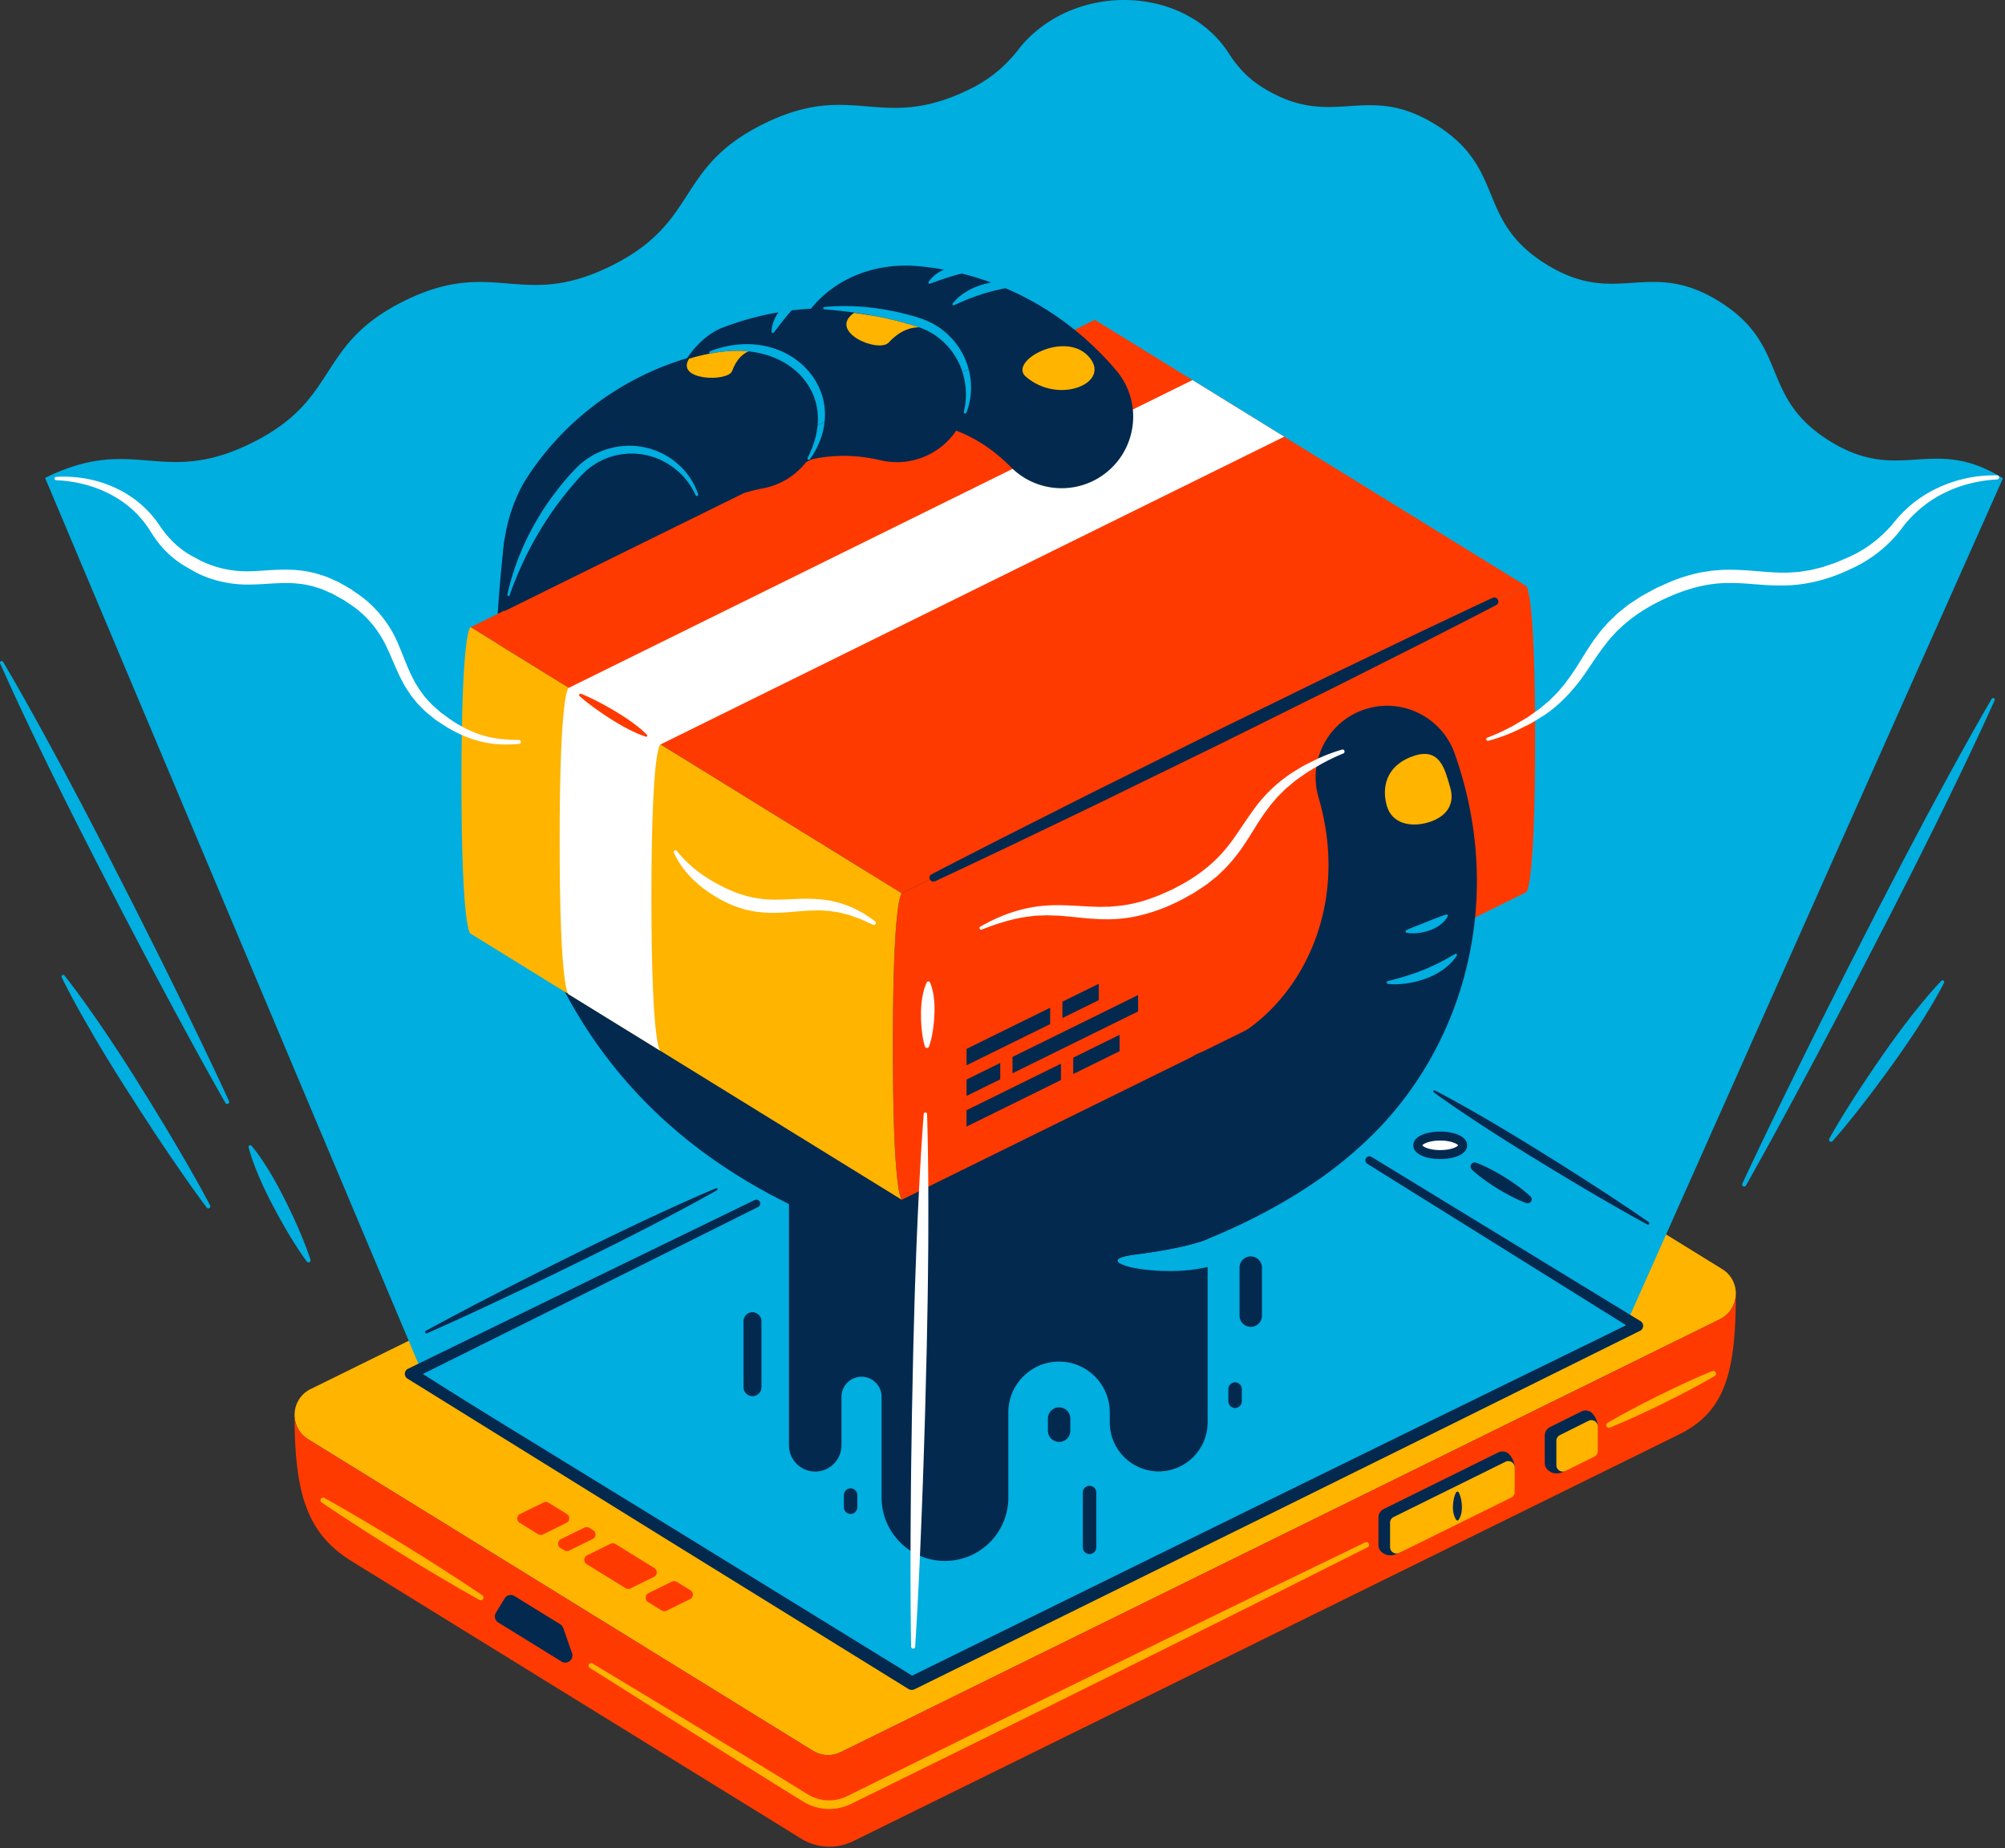
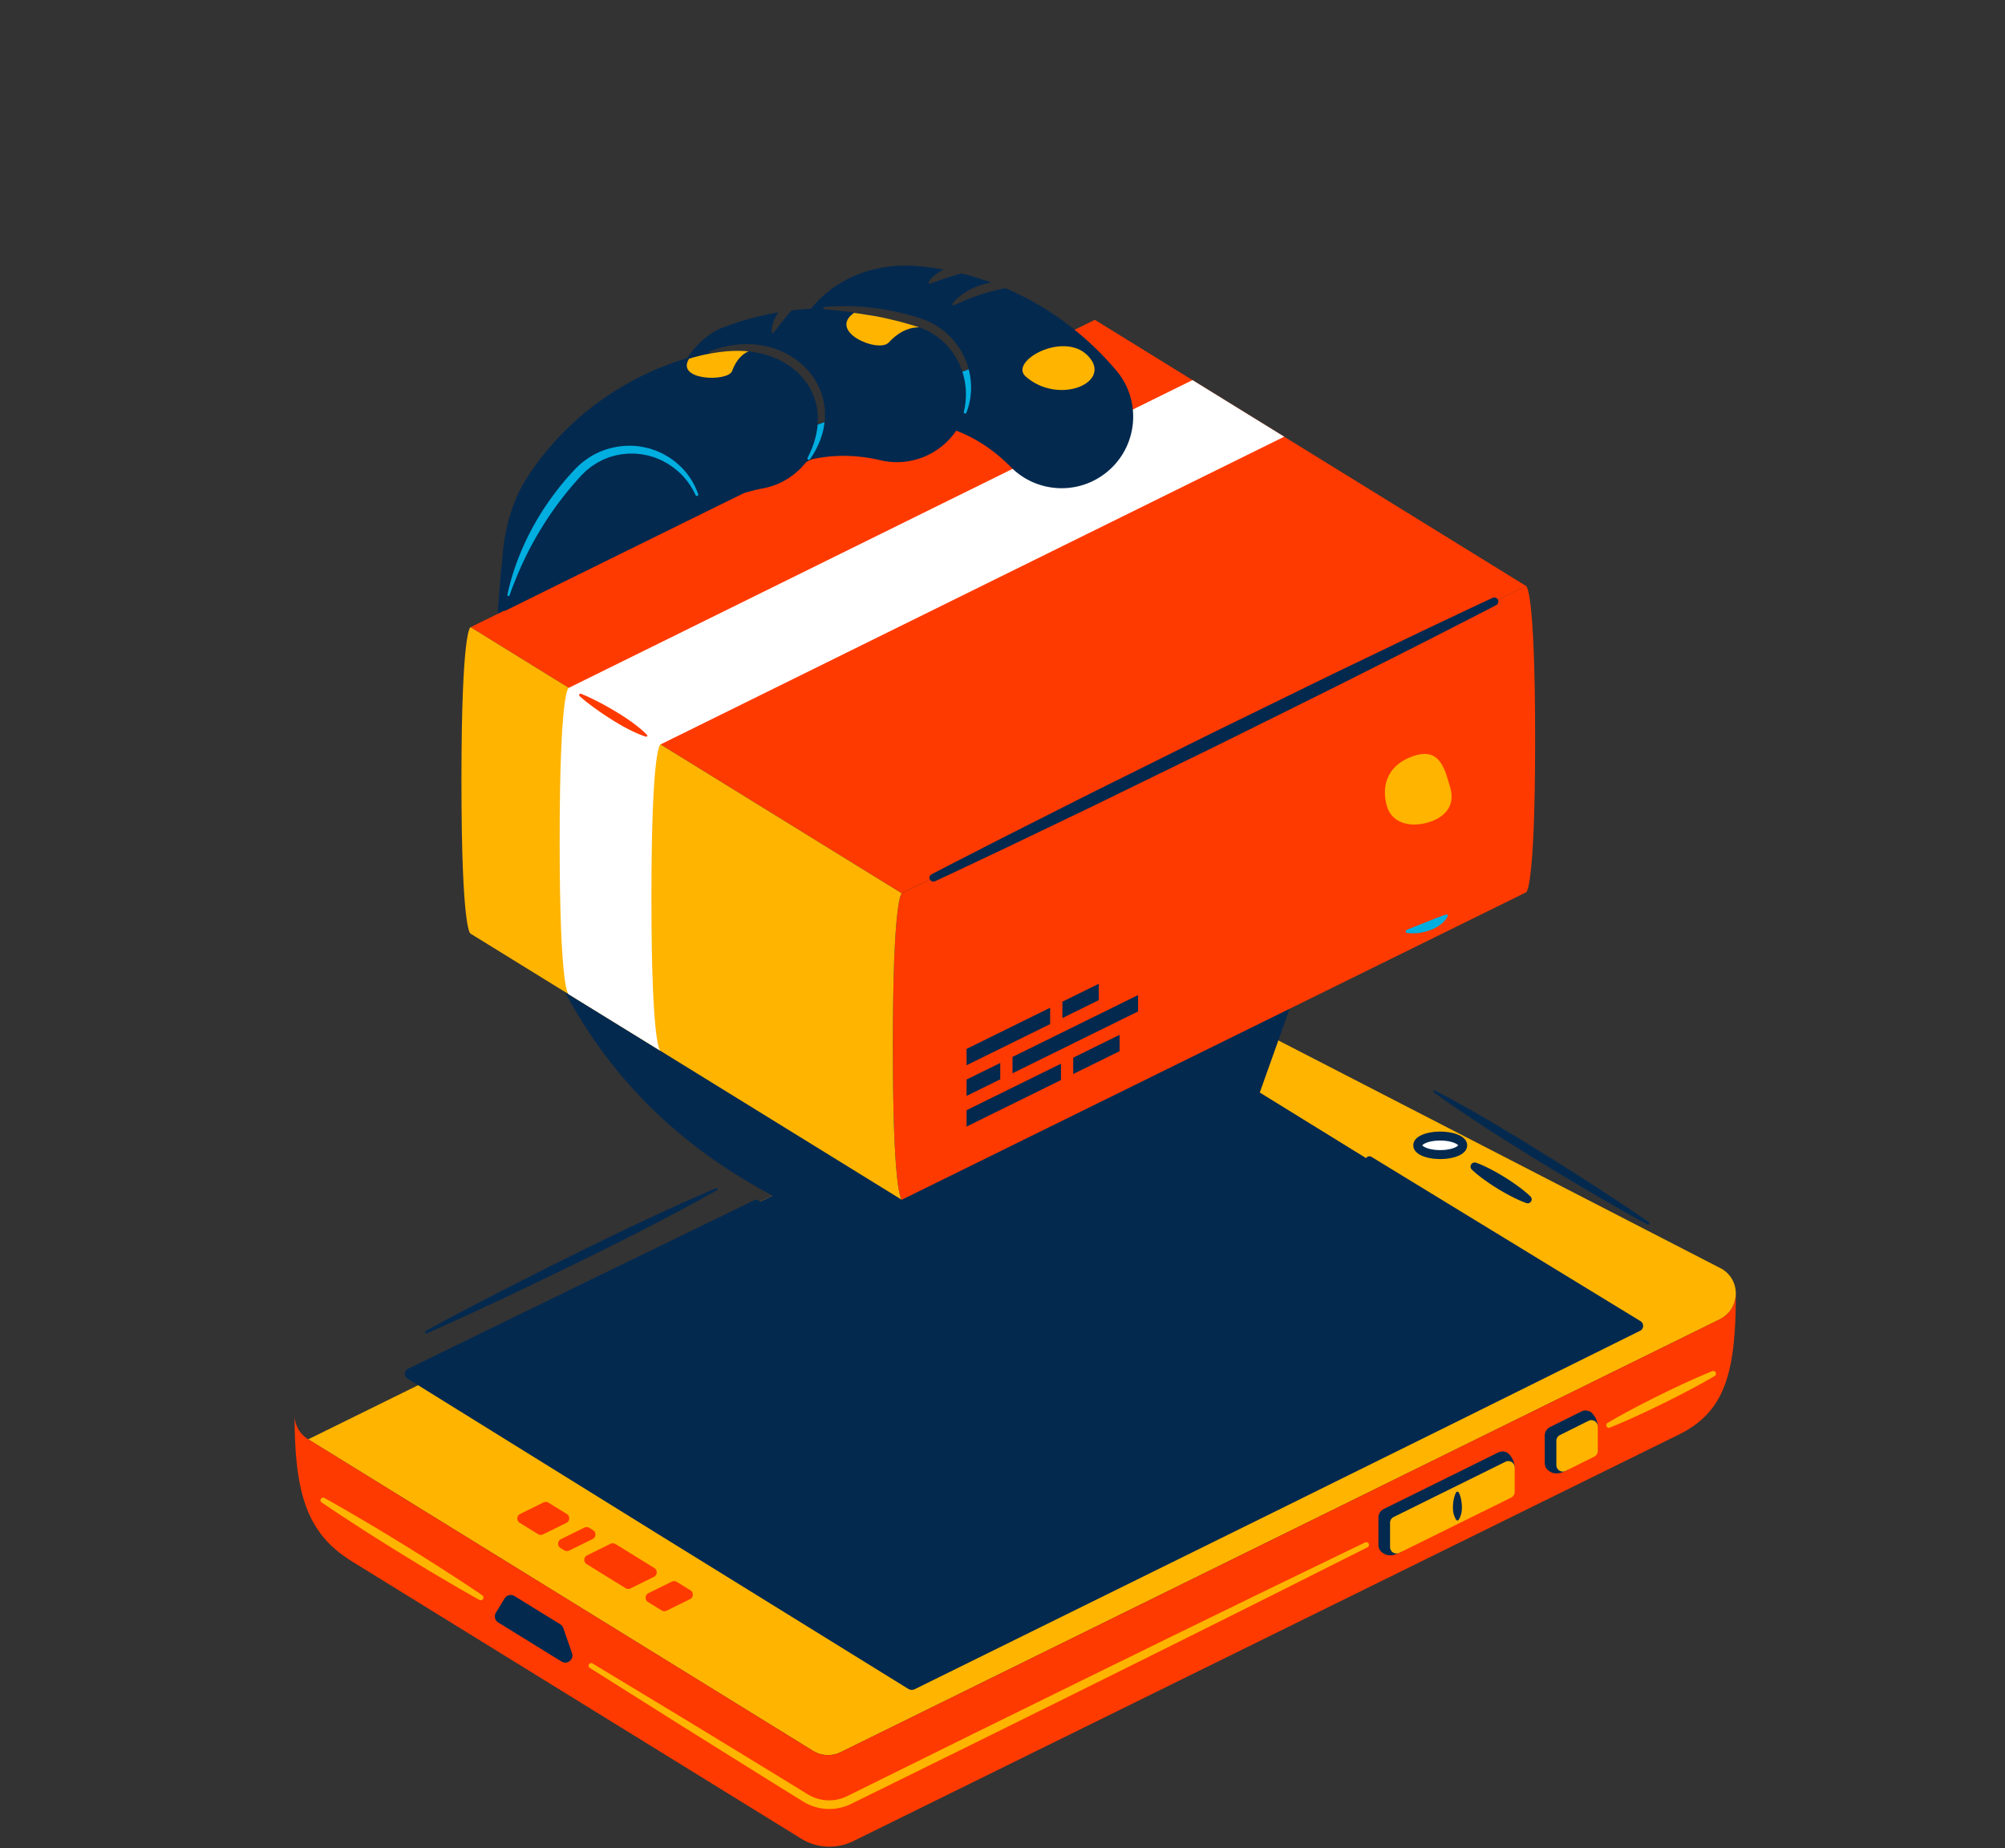
<svg xmlns="http://www.w3.org/2000/svg" width="894" height="824" fill="none">
  <rect width="100%" height="100%" fill="#333333" stroke="none" />
-   <path d="M767.892 565.8c4.154 2.566 6.163 6.856 6.082 11.105-.081 4.534-2.498 9.001-7.141 11.295L374.888 781.166a12.8 12.8 0 0 1-12.381-.584l-225.072-138.88c-4.073-2.511-6.068-6.666-6.082-10.833-.014-4.616 2.403-9.232 7.154-11.567l391.945-192.979a12.803 12.803 0 0 1 12.381.597L767.892 565.8zM406.547 750.444l323.632-159.339-223.525-137.93-323.632 159.339 223.525 137.93z" fill="#FFB400" />
+   <path d="M767.892 565.8c4.154 2.566 6.163 6.856 6.082 11.105-.081 4.534-2.498 9.001-7.141 11.295L374.888 781.166a12.8 12.8 0 0 1-12.381-.584l-225.072-138.88l391.945-192.979a12.803 12.803 0 0 1 12.381.597L767.892 565.8zM406.547 750.444l323.632-159.339-223.525-137.93-323.632 159.339 223.525 137.93z" fill="#FFB400" />
  <path d="M773.974 576.905c0 34.93-4.738 52.511-25.319 62.638L380.454 820.848a24.017 24.017 0 0 1-23.228-1.113l-200.568-123.77.014-.014c-19.861-12.327-25.319-30.152-25.319-65.082.014 4.168 2.009 8.322 6.082 10.833l225.072 138.88a12.8 12.8 0 0 0 12.381.584L766.833 588.2c4.643-2.294 7.06-6.76 7.141-11.295z" fill="#FF3A00" />
  <path d="M730.179 591.106L406.547 750.444l-223.525-137.93 323.632-159.338 223.525 137.93z" fill="#04294F" />
-   <path d="M815.724 196.548c-31.605-19.701-17.456-42.4-49.061-62.101-31.601-19.698-45.75 3-77.351-16.698-31.602-19.7-17.453-42.398-49.055-62.097-31.601-19.698-45.75 3-77.35-16.697-6.553-4.085-11.183-9.241-14.766-14.836l-.008.019c-19.156-30.413-68.072-32.592-92.795-3.658a74.364 74.364 0 0 1-2.883 3.635l-.018.024v-.002c-4.989 5.887-11.261 11.304-19.875 15.548-40.066 19.739-51.886-4.255-91.952 15.483-40.064 19.738-28.243 43.732-68.307 63.469-40.063 19.737-51.883-4.257-91.946 15.481-40.061 19.736-28.24 43.73-68.301 63.466-40.062 19.737-51.883-4.257-91.945 15.48L188.45 612.518l218.1 137.934L724.744 591.11l168.339-377.859c-31.604-19.701-45.754 2.998-77.359-16.703z" fill="#00AEE0" />
  <path d="M642.174 514.755c5.524 0 10.002-1.846 10.002-4.123s-4.478-4.123-10.002-4.123c-5.524 0-10.002 1.846-10.002 4.123s4.478 4.123 10.002 4.123z" fill="#fff" />
  <path d="M642.174 516.755c-5.78 0-12.001-1.916-12.001-6.123 0-4.207 6.221-6.123 12.001-6.123 5.78 0 12.002 1.916 12.002 6.123 0 4.207-6.222 6.123-12.002 6.123zm-7.978-6.123c.393.661 3.104 2.123 7.978 2.123s7.586-1.462 7.979-2.123c-.393-.661-3.104-2.123-7.979-2.123-4.873 0-7.585 1.462-7.978 2.123zm15.989.068h.01-.01zM338.002 538.144l-76.911 38.365-76.962 38.261.209-4.389 111.932 68.696 111.836 68.852-2.866-.137 161.853-79.588 80.971-39.703 81.018-39.607-.206 4.32-119.21-74.343a1.807 1.807 0 0 1 1.898-3.076l119.907 73.213a2.465 2.465 0 0 1-.181 4.309l-.026.012-80.794 40.063-80.841 39.967L407.86 753.11a2.967 2.967 0 0 1-2.866-.137L293.3 683.891l-111.598-69.238-.013-.008a2.505 2.505 0 0 1 .223-4.381l77.254-37.669 77.305-37.565a1.735 1.735 0 0 1 1.531 3.114zM189.906 593.319c10.54-5.778 21.19-11.332 31.866-16.833 5.343-2.741 10.686-5.48 16.055-8.169a1612.285 1612.285 0 0 1 16.113-8.052 1709.14 1709.14 0 0 1 32.415-15.719c10.882-5.083 21.789-10.115 32.879-14.777a.494.494 0 0 1 .436.885c-10.457 5.946-21.096 11.523-31.76 17.049a1715.187 1715.187 0 0 1-32.224 16.107 1591.054 1591.054 0 0 1-16.207 7.861c-5.404 2.616-10.834 5.181-16.264 7.744-10.87 5.107-21.766 10.161-32.772 14.992a.607.607 0 1 1-.537-1.088zM734.546 545.929c-8.219-4.451-16.306-9.115-24.364-13.828-4.023-2.366-8.045-4.733-12.037-7.149a956.839 956.839 0 0 1-11.968-7.26 1033.478 1033.478 0 0 1-23.711-14.885c-7.812-5.111-15.594-10.269-23.16-15.779a.495.495 0 0 1 .517-.839c8.317 4.291 16.418 8.934 24.49 13.624 8.041 4.739 16.03 9.563 23.938 14.518a976.602 976.602 0 0 1 11.857 7.441c3.95 2.484 7.869 5.017 11.788 7.552 7.826 5.088 15.622 10.225 23.286 15.575a.607.607 0 0 1-.636 1.03zM680.591 536.376c-2.293-.81-4.458-1.827-6.579-2.916a93.921 93.921 0 0 1-12.157-7.454c-1.931-1.396-3.816-2.867-5.573-4.545a1.847 1.847 0 0 1 1.898-3.076c2.288.818 4.448 1.843 6.562 2.943a93.923 93.923 0 0 1 12.115 7.522c1.924 1.407 3.804 2.886 5.557 4.572a1.776 1.776 0 0 1-1.823 2.954z" fill="#04294F" />
  <path d="M249.925 690.167l1.681 1.037a2.263 2.263 0 0 0 2.188.104l10.444-5.142c1.596-.786 1.703-3.021.189-3.955l-1.68-1.037a2.263 2.263 0 0 0-2.188-.104l-10.444 5.142c-1.597.786-1.704 3.021-.19 3.955zM291.763 699.08l-17.336-10.698a2.263 2.263 0 0 0-2.188-.104l-10.444 5.142c-1.596.786-1.702 3.021-.189 3.955l17.336 10.698a2.263 2.263 0 0 0 2.188.104l10.444-5.142c1.596-.786 1.702-3.021.189-3.955zM252.744 675.003l-8.196-5.058a2.261 2.261 0 0 0-2.187-.104l-10.444 5.142c-1.596.786-1.703 3.021-.189 3.955l8.196 5.058a2.263 2.263 0 0 0 2.188.104l10.444-5.142c1.596-.786 1.702-3.021.188-3.955zM299.576 705.147l-10.444 5.142c-1.596.786-1.703 3.021-.189 3.955l6.101 3.765a2.261 2.261 0 0 0 2.187.104l10.444-5.142c1.596-.786 1.703-3.021.189-3.955l-6.101-3.765a2.26 2.26 0 0 0-2.187-.104z" fill="#FF3A00" />
  <path d="M716.773 634.409c7.497-4.426 15.213-8.406 22.983-12.278 7.792-3.827 15.639-7.543 23.708-10.81a1.208 1.208 0 0 1 1.066 2.161c-7.502 4.415-15.226 8.381-23.005 12.235-7.801 3.81-15.655 7.51-23.729 10.766a1.16 1.16 0 0 1-1.023-2.074zM264.22 741.652l41.703 25.185 41.591 25.366 10.378 6.374c.854.519 1.754 1.09 2.57 1.566.791.466 1.614.881 2.469 1.216 1.7.696 3.511 1.111 5.341 1.252 1.829.145 3.683.024 5.47-.397a17.227 17.227 0 0 0 2.626-.813c.435-.147.839-.37 1.261-.549l1.353-.665 10.914-5.405 43.675-21.58 43.716-21.496 43.745-21.439 43.786-21.355 43.85-21.225a1.204 1.204 0 0 1 1.066 2.161l-43.527 21.88-43.591 21.75-43.632 21.667-43.66 21.609-43.702 21.525-10.93 5.372-1.382.674c-.51.221-1.003.482-1.53.664-1.034.408-2.1.739-3.186.98a21.592 21.592 0 0 1-6.628.469 21.499 21.499 0 0 1-6.465-1.528 20.963 20.963 0 0 1-2.985-1.477c-.935-.55-1.745-1.074-2.624-1.612l-10.351-6.417-41.323-25.8-41.211-25.981a1.157 1.157 0 0 1 1.213-1.971zM144.62 667.848c3.03 1.651 6.006 3.391 9.01 5.084l8.92 5.23c5.946 3.488 11.824 7.086 17.702 10.684 5.858 3.631 11.713 7.266 17.502 11.008l8.681 5.618c2.862 1.924 5.754 3.799 8.59 5.766a1.206 1.206 0 0 1-1.266 2.051c-3.029-1.653-6.002-3.397-9.005-5.092l-8.914-5.239c-5.941-3.496-11.815-7.1-17.688-10.708-5.852-3.64-11.704-7.281-17.488-11.031l-8.675-5.628c-2.861-1.926-5.75-3.805-8.585-5.774a1.159 1.159 0 0 1-.291-1.612 1.167 1.167 0 0 1 1.507-.357z" fill="#FFB400" />
  <path d="M249.825 724.18l-20.43-12.607a3.184 3.184 0 0 0-4.389 1.049l-3.895 6.374a3.184 3.184 0 0 0 1.045 4.37l28.22 17.414c2.551 1.574 5.665-.927 4.679-3.757l-3.895-11.181a3.183 3.183 0 0 0-1.335-1.662zM672.84 648.318a2.6 2.6 0 0 0-.659-.599c-.078-.048-.165-.068-.245-.11-.047-.028-.089-.068-.136-.094l-.027.021c-1.16-.552-2.508-.58-3.674-.004l-51.122 25.247a4.225 4.225 0 0 0-2.354 3.789V688.8c0 1.469.763 2.833 2.015 3.601l.635.39c.095.058.196.1.294.15.003.002.003.006.007.008l.027.01a4.213 4.213 0 0 0 1.626.442c1.836.22 3.542-.513 5.34-1.401 2.325-1.148 50.812-37.734 50.812-37.734.001-2.015-1.01-4.482-2.539-5.948z" fill="#04294F" />
  <path d="M619.81 678.896v10.87c0 2.111 2.216 3.488 4.109 2.553l49.874-24.631a2.848 2.848 0 0 0 1.587-2.553v-10.87c0-2.111-2.216-3.488-4.109-2.553l-49.874 24.631a2.847 2.847 0 0 0-1.587 2.553z" fill="#FFB400" />
  <path d="M650.446 665.404c.519 1.02.819 2.04 1.032 3.059.21 1.02.322 2.04.353 3.059.036 1.02-.015 2.039-.231 3.059-.235 1.02-.555 2.04-1.267 3.059a.6.6 0 0 1-.985 0c-.713-1.02-1.032-2.04-1.267-3.059-.216-1.02-.267-2.04-.231-3.059.031-1.02.143-2.04.353-3.059.213-1.02.513-2.04 1.032-3.059a.68.68 0 0 1 1.211 0zM709.885 630.06a2.6 2.6 0 0 0-.659-.599c-.078-.048-.165-.068-.245-.11-.047-.028-.089-.068-.136-.094l-.027.021c-1.16-.552-2.508-.58-3.674-.004l-14.013 6.972a4.225 4.225 0 0 0-2.354 3.789v12.232c0 1.469.763 2.833 2.015 3.601l.635.39c.095.058.196.1.294.15.003.002.003.006.007.008l.027.01a4.213 4.213 0 0 0 1.626.442c1.836.22 3.542-.513 5.34-1.401 2.325-1.148 13.703-19.459 13.703-19.459.001-2.015-1.01-4.481-2.539-5.948z" fill="#04294F" />
  <path d="M693.964 642.363v10.87c0 2.111 2.216 3.488 4.109 2.553l12.765-6.355a2.848 2.848 0 0 0 1.587-2.553v-10.87c0-2.111-2.216-3.488-4.109-2.553l-12.765 6.355a2.848 2.848 0 0 0-1.587 2.553z" fill="#FFB400" />
  <path d="M557.693 591.568a5 5 0 0 1-5-5v-21.411a5 5 0 0 1 5-5 5 5 0 0 1 5 5v21.411a5 5 0 0 1-5 5zM472.246 642.862a5 5 0 0 1-5-5v-5.411a5 5 0 0 1 5-5 5 5 0 0 1 5 5v5.411a5 5 0 0 1-5 5zM485.815 692.847a3 3 0 0 1-3-3v-24.411a3 3 0 1 1 6 0v24.411a3 3 0 0 1-3 3zM335.521 622.463a4 4 0 0 1-4-4v-29.411a4 4 0 0 1 8 0v29.411a4 4 0 0 1-4 4zM550.7 627.725a3 3 0 0 1-3-3v-5.411a3 3 0 1 1 6 0v5.411a3 3 0 0 1-3 3zM379.273 674.981a3 3 0 0 1-3-3v-5.411a3 3 0 1 1 6 0v5.411a3 3 0 0 1-3 3z" fill="#04294F" />
-   <path d="M776.891 527.696c8.546-18.377 17.424-36.582 26.38-54.748 4.493-9.075 8.988-18.15 13.559-27.185l6.826-13.568 6.907-13.527 6.907-13.527 6.992-13.484c4.635-9.002 9.41-17.933 14.14-26.887 9.58-17.846 19.234-35.653 29.439-53.178a.74.74 0 0 1 1.315.676c-8.295 18.505-17.14 36.728-26.06 54.913-4.52 9.061-8.995 18.146-13.61 27.159l-6.883 13.539-6.968 13.496-6.968 13.496-7.049 13.454c-4.678 8.98-9.433 17.921-14.19 26.861-9.544 17.864-19.164 35.689-29.119 53.342a.91.91 0 0 1-1.618-.832zM815.642 507.691c3.505-6.33 7.315-12.444 11.197-18.508 1.954-3.022 3.911-6.043 5.937-9.015l3.011-4.477 3.066-4.438c4.107-5.905 8.321-11.733 12.736-17.42 4.457-5.657 8.977-11.269 14.006-16.522a.747.747 0 0 1 1.208.854c-3.274 6.493-7.056 12.628-10.901 18.717-3.887 6.06-7.975 11.977-12.171 17.819l-3.161 4.371-3.216 4.333c-2.125 2.902-4.319 5.754-6.516 8.605-4.421 5.683-8.913 11.315-13.71 16.731a.915.915 0 0 1-1.486-1.05zM100.505 491.737c-9.087-15.965-17.84-32.1-26.517-48.276-4.324-8.095-8.645-16.192-12.89-24.327L54.7 406.946l-6.318-12.229-6.318-12.229-6.233-12.272c-4.18-8.168-8.223-16.408-12.309-24.625-8.053-16.496-16.03-33.03-23.459-49.846a.741.741 0 0 1 1.315-.676c9.338 15.836 18.125 31.954 26.838 48.111 4.296 8.109 8.637 16.195 12.84 24.353l6.34 12.217 6.256 12.26 6.256 12.26 6.176 12.302c4.138 8.191 8.2 16.42 12.258 24.651 8.09 16.477 16.101 32.994 23.779 49.682a.91.91 0 0 1-1.616.832zM136.814 562.452c-2.884-3.874-5.419-7.927-7.905-12.006a253.846 253.846 0 0 1-6.998-12.472c-2.224-4.213-4.332-8.486-6.22-12.871-1.862-4.399-3.612-8.856-4.837-13.582a.758.758 0 0 1 1.315-.676c3.127 3.75 5.729 7.769 8.219 11.845 2.464 4.09 4.708 8.293 6.835 12.555a254.718 254.718 0 0 1 6.057 12.955c1.867 4.397 3.683 8.819 5.151 13.42a.92.92 0 0 1-1.617.832zM92.148 538.368c-6.069-8.123-11.82-16.446-17.499-24.816-2.825-4.193-5.648-8.388-8.399-12.629l-4.155-6.343-4.079-6.391a740.785 740.785 0 0 1-15.925-25.81c-5.083-8.746-10.1-17.533-14.59-26.653a.743.743 0 0 1 1.25-.789c6.308 7.972 12.09 16.276 17.805 24.622a742.308 742.308 0 0 1 16.47 25.466l4.02 6.428 3.944 6.476c2.65 4.305 5.225 8.656 7.8 13.008 5.12 8.722 10.166 17.491 14.896 26.46a.912.912 0 0 1-1.538.971z" fill="#00AEE0" />
  <path d="M583.606 425.64l-45.15 126.75v.01s-.48.23-1.55.62c-.03.01-.06.02-.1.03-3.41 1.23-12.48 3.97-30.41 6.23-9.86 1.24-9.83 3.32-4.87 4.97 7.06 2.33 24.14 3.78 36.93.6v69.35c0 12.04-9.77 21.81-21.82 21.81-12.04 0-21.81-9.77-21.81-21.81v-4.54c0-6.24-2.53-11.89-6.62-15.98-4.09-4.1-9.74-6.63-15.99-6.63-12.49 0-22.61 10.13-22.61 22.61v38.01c0 15.61-12.65 28.26-28.26 28.26-15.61 0-28.26-12.65-28.26-28.26v-44.93c0-4.94-4.01-8.94-8.95-8.94-4.94 0-8.94 4-8.94 8.94v21.64c0 6.46-5.24 11.7-11.71 11.7-6.46 0-11.7-5.24-11.7-11.7V536.84c-48.36-23.97-120.03-75.57-129.65-205.01l-.18-2.52c-1.66-24.51-1.1-51.78 2.24-82.14v-.03c0-.04 0-.08.01-.12.23-2.1.47-4.22.73-6.35v-.02c0-.02 0-.05.01-.08v-.01c.01-.02.01-.03.01-.05h.01l12.02-4.41h.01l5.2-1.91h.01l61.66-22.59 2.17-.8 58.55-21.45 3.06-1.12 61.46-22.51 2.82-1.04 11.28-4.13 2.76 43.25.04.62c-19.94 83.7 14.9 158.24 55.41 199.11 1.72 1.72 3.44 3.39 5.16 4.99 30.41 28.24 62.81 37.3 77.03 17.12z" fill="#04294F" />
  <path d="M402.113 398.303l-.014-.041 278.303-137.034h.014v.027s4.073 0 4.073 68.313-4.073 68.313-4.073 68.313v-.027l-278.29 137.021h-.014c-.543-.394-4.005-5.308-4.005-68.286s3.463-67.893 4.006-68.286z" fill="#FF3A00" />
  <path d="M488.17 142.59l192.232 118.638-278.303 137.034-.027.014-192.246-118.639L488.17 142.59z" fill="#FF3A00" />
  <path d="M402.113 534.875l-.041.027-192.246-118.639s-4.073 0-4.073-68.313 4.073-68.313 4.073-68.313l192.246 118.638.027-.014.014.041c-.543.394-4.005 5.308-4.005 68.286s3.462 67.893 4.005 68.287z" fill="#FFB400" />
  <path d="M294.513 331.902l-40.897-25.236 278.087-137.204 40.896 25.236-278.086 137.204zM294.533 468.528s-4.073 0-4.073-68.313 4.053-68.313 4.053-68.313l-40.897-25.236s-4.073.029-4.073 68.342 4.073 68.313 4.073 68.313l40.917 25.207z" fill="#fff" />
  <path d="M468.246 449.279l-37.278 18.362v7.304l37.278-18.361v-7.305zM473.707 446.589v7.305l16.217-7.988v-7.305l-16.217 7.988zM451.464 471.21v7.304l55.996-27.581v-7.305l-55.996 27.582zM446.003 473.899l-15.035 7.406v7.305l15.035-7.406v-7.305zM478.538 471.538v7.305l20.669-10.181v-7.304l-20.669 10.18zM473.077 474.228l-42.109 20.741v7.305l42.109-20.741v-7.305zM415.373 389.793c10.302-5.384 20.673-10.627 31.008-15.944l31.121-15.714c10.359-5.268 20.795-10.38 31.195-15.565l31.223-15.507 31.32-15.31c10.45-5.083 20.859-10.25 31.349-15.252l31.424-15.1c10.514-4.953 20.991-9.981 31.538-14.867a1.808 1.808 0 0 1 1.596 3.242c-10.304 5.38-20.678 10.618-31.014 15.932l-31.129 15.699c-10.361 5.264-20.803 10.364-31.204 15.546l-31.232 15.489-31.329 15.291c-10.451 5.081-20.866 10.236-31.358 15.234l-31.431 15.084c-10.516 4.949-20.996 9.972-31.545 14.854a1.735 1.735 0 0 1-1.532-3.112z" fill="#04294F" />
  <path d="M259.075 309.322c2.732 1.066 5.333 2.344 7.904 3.672a134.043 134.043 0 0 1 7.553 4.24c2.474 1.484 4.902 3.043 7.244 4.741 2.33 1.718 4.617 3.505 6.7 5.623a.507.507 0 0 1-.517.839c-2.828-.911-5.45-2.154-8.031-3.466-2.568-1.332-5.05-2.803-7.486-4.349a135.065 135.065 0 0 1-7.177-4.85c-2.339-1.702-4.648-3.454-6.826-5.418a.616.616 0 0 1 .636-1.032z" fill="#FF3A00" />
-   <path d="M648.606 335.88c-5.63-15.75-22.66-24.69-38.95-19.97-16.93 4.9-26.67 22.6-21.77 39.52l.16.55c3.44 11.89 4.87 24.04 4.11 35.88-.75 11.83-3.67 23.35-8.55 33.78-4.85 10.44-11.66 19.76-19.77 27.18-8.12 7.43-17.5 12.92-27.39 16.1-.68.22-1.46.49-2.13.75-19.1 7.45-52.17 98.47-36.14 95.29 1.09-.22 2.2-.45 3.35-.71-4.96-1.65-4.99-3.73 4.87-4.97 17.93-2.26 27-5 30.41-6.23.04-.01.07-.02.1-.03.52-.21 1.03-.42 1.55-.63 22.86-9.3 47.87-22.98 67.25-40.58l.03-.03c.02-.02.04-.03.06-.05 2.9-2.57 5.7-5.25 8.38-8.01 14.45-14.91 25.57-32.49 33.02-51.3 7.46-18.8 11.23-38.86 11.33-58.74.12-19.89-3.45-39.55-9.92-57.8zm-1.76 93.52c-.52.5-1.03 1.04-1.59 1.51-.56.45-1.14.89-1.73 1.33-2.38 1.67-4.98 3.05-7.71 4.02-2.71 1-5.51 1.72-8.36 2.14-2.84.4-5.7.58-8.59.24a.615.615 0 0 1-.08-1.21h.03c5.36-1.39 10.6-2.9 15.58-4.89 2.5-.97 4.9-2.13 7.3-3.31 2.44-1.15 4.68-2.58 7.19-3.93l.04-.02c.25-.13.55-.04.68.21.09.17.07.37-.03.52-.81 1.18-1.66 2.41-2.73 3.39z" fill="#04294F" />
  <path d="M646.621 351.065c2.319 7.785-1.966 13.265-9.751 15.585-7.785 2.319-16.122.6-18.441-7.185-2.319-7.785-.886-17.868 11.47-22.286 12.355-4.419 14.403 6.101 16.722 13.886z" fill="#FFB400" />
  <path d="M627.151 414.668c1.5-.708 3.014-1.28 4.485-1.877l4.372-1.716c1.445-.564 2.841-1.177 4.293-1.718 1.467-.536 2.872-1.143 4.568-1.61l.03-.008a.53.53 0 0 1 .613.756c-.83 1.605-2.093 2.902-3.496 3.937a17.762 17.762 0 0 1-4.607 2.37 23.36 23.36 0 0 1-4.991 1.171c-1.704.176-3.403.234-5.15-.098a.63.63 0 0 1-.155-1.188l.038-.019z" fill="#00AEE0" />
  <path d="M497.686 165.11c-9.92-11.69-22.01-22-35.78-29.87a127.25 127.25 0 0 0-13.59-6.75h-.01c-2.62.52-5.21 1.12-7.74 1.84-2.59.7-5.09 1.61-7.6 2.54-2.55.9-4.92 2.09-7.56 3.18l-.04.02c-.26.1-.55-.02-.66-.28a.497.497 0 0 1 .09-.51c.93-1.1 1.9-2.23 3.06-3.1.57-.44 1.13-.93 1.73-1.34.61-.39 1.23-.77 1.86-1.15 2.54-1.42 5.27-2.52 8.08-3.2.79-.2 1.58-.38 2.37-.54-4.27-1.57-8.63-2.91-13.07-4h-.01c-1.12.28-2.24.58-3.34.89-1.8.5-3.53 1.12-5.3 1.7-1.8.56-3.49 1.3-5.48 1.9l-.04.01a.52.52 0 0 1-.64-.35.528.528 0 0 1 .07-.44c1.16-1.76 2.77-3.22 4.57-4.3.71-.42 1.44-.8 2.19-1.13-1.36-.26-2.72-.49-4.08-.69-2.07-.3-4.14-.56-6.23-.77-21.24-2.22-38.83 6.21-48.91 18.85-2.88.16-5.76.41-8.64.77-.3.33-.6.66-.89.99-1.24 1.4-2.37 2.86-3.53 4.31-1.21 1.45-2.23 2.99-3.58 4.56l-.02.03a.52.52 0 0 1-.73.06.533.533 0 0 1-.18-.4c.02-2.12.58-4.21 1.51-6.1.44-.9.95-1.77 1.52-2.59-8.9 1.5-17.7 3.95-26.19 7.34-5.62 2.66-10.57 7.2-14.51 13.08-6.95 2.1-13.78 4.74-20.38 8.01-14.21 7.01-27.3 16.73-38.22 28.7a126.26 126.26 0 0 0-14.17 18.76c-4.56 8.03-7.3 16.59-8.65 25.37-.01.02-.02.03-.02.05v.01c-.01.03-.01.06-.01.08v.02c-.32 2.1-.57 4.22-.73 6.35-.01.04-.01.08-.01.12v.03c-.63 8.05-.2 16.22.96 24.3-.07.34-.17.67-.25 1.02l30.88-15.26 57.18-28.17c.01 0 .01 0 .01-.01l18.62-9.16c2.58-.81 5.24-1.5 7.96-2.04l1.05-.2c8.02-1.61 14.83-6.16 19.41-12.38 2.59-.67 5.23-1.19 7.92-1.52 7.77-.98 15.9-.54 24.04 1.3l1.04.24c12.96 2.89 26.14-2.62 33.34-13.29 1.4.54 2.79 1.11 4.16 1.75 5.46 2.56 10.65 5.94 15.45 10.05a72.62 72.62 0 0 1 4.19 3.88l.76.75c11.63 11.55 30.37 12.45 43.09 1.65 13.44-11.4 15.09-31.54 3.68-44.97zm-133.1 24.24c.15-1.78.15-3.57-.03-5.35-.31-3.39-1.25-6.69-2.76-9.7-1.51-3.01-3.55-5.73-5.98-8.07-2.45-2.33-5.28-4.25-8.34-5.76-3.07-1.47-6.34-2.58-9.73-3.22-1.33-.27-2.67-.47-4.02-.6-2.29-.23-4.6-.29-6.93-.2h-.03c-3.31.12-6.64.54-9.96 1.15h-.01a.499.499 0 0 1-.58-.4c-.04-.23.09-.46.31-.55 6.76-2.71 14.33-3.84 21.79-2.87 7.43 1 14.76 4.21 20.23 9.6 5.53 5.28 9.07 12.77 9.27 20.41.05 1.49 0 2.97-.17 4.44l-3.06 1.12zm62.92-27.6c-1.59-3.31-3.77-6.3-6.36-8.85-2.61-2.53-5.65-4.61-8.97-6.06-.76-.31-1.52-.61-2.3-.89-.93-.34-1.9-.65-2.92-.94-1.82-.55-3.65-1.07-5.5-1.56-3.54-.9-7.09-1.75-10.69-2.43l-.46-.09c-7.49-1.49-15.09-2.4-22.79-3.04a.493.493 0 0 1-.45-.53.51.51 0 0 1 .44-.46c7.76-.79 15.62-.47 23.38.56 3.87.56 7.73 1.25 11.54 2.2 3.81.96 7.52 1.91 11.36 3.58.92.46 1.85.89 2.75 1.38l2.61 1.64c.81.61 1.61 1.26 2.42 1.89.78.67 1.48 1.41 2.23 2.11 2.86 2.93 5.12 6.41 6.69 10.15.59 1.39 1.07 2.82 1.44 4.27l-2.82 1.04c-.44-1.36-.97-2.69-1.6-3.97z" fill="#04294F" />
  <path d="M457.347 167.866c14.822 13.045 39.303 2.512 27.66-9.337-10.875-11.067-35.317 2.598-27.66 9.337zM409.876 145.95c-3.07-.08-8.2.89-13.58 6.74-4.52 4.91-27.45-4.78-15.49-13.21 0 0 4.29.56 9.96 1.54 3.6.68 7.15 1.53 10.69 2.43 1.85.49 3.68 1.01 5.5 1.56 1.02.29 1.99.6 2.92.94zM333.726 156.65c-2.22.97-5.3 3.26-7.28 8.74-1.81 4.99-25.34 4.32-19.21-5.43 0 0 3.748-1.318 9.56-2.36 2.883-.517 6.266-1.02 9.97-1.15h.03c2.33-.09 4.64-.03 6.93.2z" fill="#FFB400" />
  <path d="M430.936 183.89a.606.606 0 1 1-1.15-.37c1.41-5.96 1.16-12.16-.68-17.8l2.82-1.04c1.68 6.37 1.35 13.21-.99 19.21zM367.646 188.23c-.25 2.28-.75 4.53-1.47 6.68-1.18 3.54-2.92 6.85-5.04 9.83-.19.27-.57.33-.84.14a.602.602 0 0 1-.19-.77v-.01c2.4-4.67 4.05-9.7 4.48-14.75l3.06-1.12zM310.174 220.782c-2.179-4.742-5.433-8.937-9.533-12.014-1.995-1.605-4.234-2.857-6.525-3.935l-1.772-.693c-.296-.111-.585-.241-.886-.338l-.915-.257-1.821-.524-1.862-.349-.929-.176c-.312-.044-.628-.06-.941-.091l-1.882-.171c-.628-.025-1.259.002-1.888-.002-.629.002-1.257-.011-1.882.08l-1.874.185c-.624.063-1.234.223-1.852.328-1.244.181-2.432.596-3.636.936-.609.151-1.168.447-1.755.661-.572.25-1.178.427-1.723.734-1.099.595-2.246 1.101-3.26 1.836-.521.343-1.057.663-1.568 1.021l-1.464 1.166-.734.581c-.233.207-.449.434-.674.65l-1.341 1.306c-7.113 7.656-13.48 16.081-18.857 25.091-5.424 8.996-9.835 18.6-13.399 28.6a.493.493 0 0 1-.948-.269c2.21-10.479 6.162-20.607 11.294-30.08 2.614-4.711 5.47-9.301 8.683-13.636a121.335 121.335 0 0 1 10.369-12.433c3.923-4.047 8.847-7.17 14.245-8.791 5.386-1.609 11.169-1.966 16.634-.733l2.043.463 1.987.661.99.336c.326.123.638.28.958.419l1.903.86c2.451 1.307 4.826 2.783 6.857 4.664 4.202 3.585 7.338 8.336 9.085 13.468a.607.607 0 0 1-1.127.446z" fill="#00AEE0" />
-   <path d="M890.503 213.761c-4.318.194-8.584.907-12.732 1.974a56.771 56.771 0 0 0-11.928 4.597 51.816 51.816 0 0 0-10.447 7.189c-1.575 1.39-3.11 2.882-4.477 4.427-1.354 1.448-2.703 3.332-4.056 5.076l.11-.141-.017.023a2.241 2.241 0 0 1-3.944-.685v-.001l3.833.826c-5.811 7.225-13.576 13.115-22.059 16.804-8.278 3.998-17.487 6.608-26.86 7.104-4.654.185-9.326.041-13.798-.357-4.491-.319-8.885-.751-13.185-.652-8.636-.08-16.996 2.068-25.006 5.39-8.006 3.354-15.701 7.692-22.088 13.383l-2.36 2.183c-.407.351-.77.746-1.126 1.148l-1.086 1.191c-1.497 1.539-2.796 3.282-4.144 4.979-2.618 3.495-5.06 7.178-7.617 10.942-5.019 7.556-11.44 14.664-19.086 19.803l-5.872 3.586-6.124 3.045a78.353 78.353 0 0 1-12.785 4.681.74.74 0 0 1-.45-1.409 88.665 88.665 0 0 0 12.057-5.622l5.717-3.36 5.393-3.783 2.505-2.111 1.257-1.045.628-.522.577-.577c1.517-1.559 3.142-3.001 4.483-4.72.691-.838 1.422-1.636 2.08-2.502l1.933-2.637c.667-.855 1.249-1.8 1.864-2.709.605-.922 1.227-1.814 1.81-2.772 2.359-3.743 4.714-7.652 7.373-11.418 1.399-1.851 2.747-3.738 4.341-5.462l1.154-1.322c.38-.445.767-.884 1.2-1.28l2.526-2.447c.43-.397.826-.837 1.285-1.2l1.364-1.104 2.734-2.205c.909-.739 1.918-1.322 2.879-1.981l2.918-1.923c1.995-1.18 4.049-2.24 6.074-3.364.999-.587 2.072-1.026 3.124-1.509l3.165-1.427a74.54 74.54 0 0 1 13.29-4.346c1.127-.33 2.309-.428 3.465-.634 1.163-.17 2.322-.39 3.489-.514 2.339-.135 4.69-.427 7.013-.351 9.377-.072 18.199 1.586 26.783 1.242 2.137-.159 4.292-.2 6.398-.602 1.057-.168 2.122-.3 3.176-.493l3.131-.767c2.109-.424 4.135-1.21 6.188-1.893 2.078-.607 4.049-1.567 6.059-2.411 8.077-3.261 15.09-8.409 20.824-14.928l.053-.061a2.201 2.201 0 0 1 3.78.887v.001l-3.944-.685.018-.022.11-.141c1.395-1.669 2.647-3.322 4.336-5.037 1.6-1.681 3.271-3.188 5.035-4.636a54.976 54.976 0 0 1 11.536-7.122 59.71 59.71 0 0 1 12.788-4.206c4.385-.935 8.87-1.285 13.318-1.208a.91.91 0 0 1 .028 1.818l-.011.005zM231.401 331.682c-4.23.331-8.572.413-12.869-.253-4.295-.645-8.499-1.934-12.47-3.685-1.977-.891-3.926-1.853-5.795-2.94-.959-.504-1.843-1.136-2.758-1.717l-2.726-1.786-.678-.454-.636-.517-1.272-1.037c-.845-.696-1.704-1.376-2.537-2.09l-2.328-2.348-1.163-1.179c-.359-.419-.696-.858-1.045-1.287-.688-.865-1.392-1.722-2.066-2.6l-1.814-2.772c-.639-.911-1.109-1.896-1.64-2.856-.518-.965-1.059-1.926-1.492-2.91-1.908-3.916-3.402-7.861-5.162-11.569-3.305-7.517-8.175-13.795-14.565-18.669-1.619-1.181-3.324-2.268-4.976-3.411l-5.272-2.932-2.739-1.186c-.919-.373-1.805-.858-2.761-1.101l-2.823-.886-.705-.224c-.239-.059-.482-.099-.723-.15l-1.447-.29c-1.911-.475-3.895-.591-5.859-.809-2.001-.056-3.982-.163-6.036-.047-4.07.114-8.266.545-12.64.609-8.707.335-18.01-1.543-25.759-5.768-1.904-1.114-3.82-2.153-5.7-3.336a43.43 43.43 0 0 1-5.315-4.115c-3.339-3.003-6.11-6.562-8.42-10.3l4.272-.375-.008.018-.038.086a2.394 2.394 0 0 1-4.243.273c-2.109-3.499-4.736-6.686-7.744-9.497-3.012-2.812-6.453-5.18-10.135-7.13-3.682-1.962-7.64-3.427-11.719-4.496a60.722 60.722 0 0 0-12.57-1.844.74.74 0 0 1-.017-1.478 56.047 56.047 0 0 1 13.143.738c4.358.749 8.635 2.071 12.717 3.885a49.055 49.055 0 0 1 11.4 7.117c3.478 2.885 6.523 6.322 9.02 10.127l-4.282.36.007-.018a2.396 2.396 0 0 1 4.221-.454l.052.079c2.24 3.348 4.855 6.377 7.854 8.94a37.972 37.972 0 0 0 4.756 3.504c1.711 1.015 3.528 1.942 5.28 2.921 7.218 3.592 14.967 5.192 23.09 4.83 4.054-.094 8.252-.564 12.609-.65 2.157-.11 4.392.005 6.599.085 2.224.244 4.456.402 6.647.942l1.65.342c.274.06.551.109.823.178l.801.253 3.203 1.02c1.089.295 2.07.822 3.099 1.247l3.053 1.346a249.108 249.108 0 0 1 5.739 3.274c1.798 1.274 3.63 2.49 5.389 3.821 6.956 5.437 12.646 12.963 15.838 21.02 1.744 3.958 3.136 7.947 4.826 11.655.39.958.863 1.845 1.317 2.749.463.897.881 1.829 1.429 2.665l1.548 2.58 1.779 2.415c.3.4.589.811.899 1.204l1.019 1.107 2.037 2.223c.742.683 1.514 1.339 2.269 2.012l1.139 1.006.57.504.62.448c1.674 1.166 3.267 2.456 4.995 3.561 1.718 1.126 3.505 2.127 5.321 3.066 3.647 1.844 7.503 3.255 11.511 4.078 4.01.803 8.144 1.109 12.327 1.06a.91.91 0 0 1 .079 1.818zM406.251 734.126c-.336-19.808-.298-39.607-.173-59.405.079-9.898.161-19.797.328-29.693l.216-14.845.307-14.843.307-14.843.402-14.841c.239-9.895.635-19.786.981-29.678.826-19.781 1.736-39.561 3.265-59.326a.74.74 0 0 1 1.478.034c.618 19.814.617 39.615.533 59.413-.11 9.898-.169 19.796-.385 29.691l-.281 14.844-.376 14.842-.376 14.841-.467 14.839c-.288 9.893-.661 19.785-1.038 29.676-.785 19.782-1.658 39.562-2.905 59.334a.911.911 0 0 1-.965.851.911.911 0 0 1-.851-.891zM598.943 335.93a89.187 89.187 0 0 0-10.518 5.108l-5.018 2.964c-1.637 1.032-3.177 2.202-4.765 3.29-.389.283-.799.539-1.17.843l-1.098.931-2.203 1.843c-.363.311-.746.6-1.092.928l-1.012 1.013-2.023 2.02c-.702.644-1.265 1.425-1.895 2.139l-1.844 2.181c-1.107 1.573-2.314 3.038-3.373 4.66-4.337 6.347-8.052 13.514-13.47 19.784-1.355 1.552-2.674 3.139-4.21 4.528l-2.23 2.153c-.768.688-1.593 1.307-2.389 1.963l-2.424 1.922c-.826.612-1.703 1.143-2.552 1.717-1.721 1.111-3.395 2.32-5.215 3.229-7.037 4.091-14.628 7.26-22.689 9.116-4.012.956-8.148 1.438-12.26 1.585-1.028.051-2.048-.009-3.071-.009-1.019-.029-2.053.003-3.057-.078-2.012-.14-4.047-.24-6.014-.448-3.984-.398-7.831-.835-11.693-1.086l-2.874-.081c-.957-.021-1.923-.107-2.872-.039-1.902.106-3.832.041-5.72.349-7.622.773-15.086 3.092-22.396 5.977l-.015.006a.74.74 0 0 1-.638-1.333c6.916-3.934 14.462-7.056 22.502-8.508 4.007-.756 8.098-1.027 12.154-1.049 4.031.058 8.053.286 11.942.501 1.967.145 3.879.174 5.81.248.967.048 1.909-.017 2.864-.02.95-.031 1.907-.002 2.849-.081 3.767-.296 7.508-.724 11.164-1.655 3.675-.834 7.246-2.148 10.782-3.545l5.243-2.32c1.713-.844 3.375-1.794 5.066-2.684 6.643-3.754 12.697-8.343 17.694-14.014 5.044-5.622 8.93-12.446 13.729-18.964 4.682-6.604 10.799-12.383 17.591-16.763 1.739-1.036 3.431-2.149 5.199-3.109l5.4-2.672c3.613-1.726 7.385-3.116 11.218-4.259a.91.91 0 0 1 .608 1.713l-.015.006zM389.171 412.212a247.941 247.941 0 0 1-5.529-2.494l-2.83-.995-1.401-.508-.698-.254-.722-.177c-1.933-.429-3.793-1.072-5.751-1.266-.971-.124-1.92-.34-2.898-.393-.979-.045-1.951-.126-2.922-.19-3.92-.117-7.851.157-11.935.51-4.085.353-8.303.691-12.638.471-1.077-.033-2.166-.192-3.248-.285l-1.626-.165c-.54-.079-1.075-.203-1.612-.304l-3.214-.673c-1.044-.32-2.083-.657-3.119-1.002-4.148-1.374-7.976-3.434-11.568-5.725-3.592-2.283-6.932-5-9.868-8.115-2.932-3.111-5.397-6.668-7.119-10.504a.745.745 0 0 1 1.257-.779c5.147 6.322 11.414 11.189 18.442 14.867 6.928 3.838 14.273 6.264 21.996 6.769l2.925.091c.972.042 1.981-.033 2.97-.043 1.975.01 4.028-.134 6.069-.197 4.1-.233 8.394-.241 12.663.203 1.069.151 2.138.286 3.2.455 1.062.166 2.102.499 3.148.743 2.112.439 4.098 1.294 6.093 2.046l.745.289.712.363 1.42.725 2.811 1.47a183.931 183.931 0 0 1 5.211 3.526.908.908 0 0 1-.881 1.578l-.083-.037zM412.408 466.566c-.728-2.398-1.123-4.788-1.383-7.174a63.975 63.975 0 0 1-.365-7.151c0-2.381.132-4.759.51-7.131.408-2.371.941-4.74 2.065-7.095a.81.81 0 0 1 1.478.034c1.014 2.404 1.438 4.795 1.736 7.183.268 2.387.291 4.768.181 7.147a63.986 63.986 0 0 1-.693 7.127c-.37 2.372-.874 4.742-1.712 7.103a.957.957 0 0 1-1.817-.043z" fill="#fff" />
</svg>